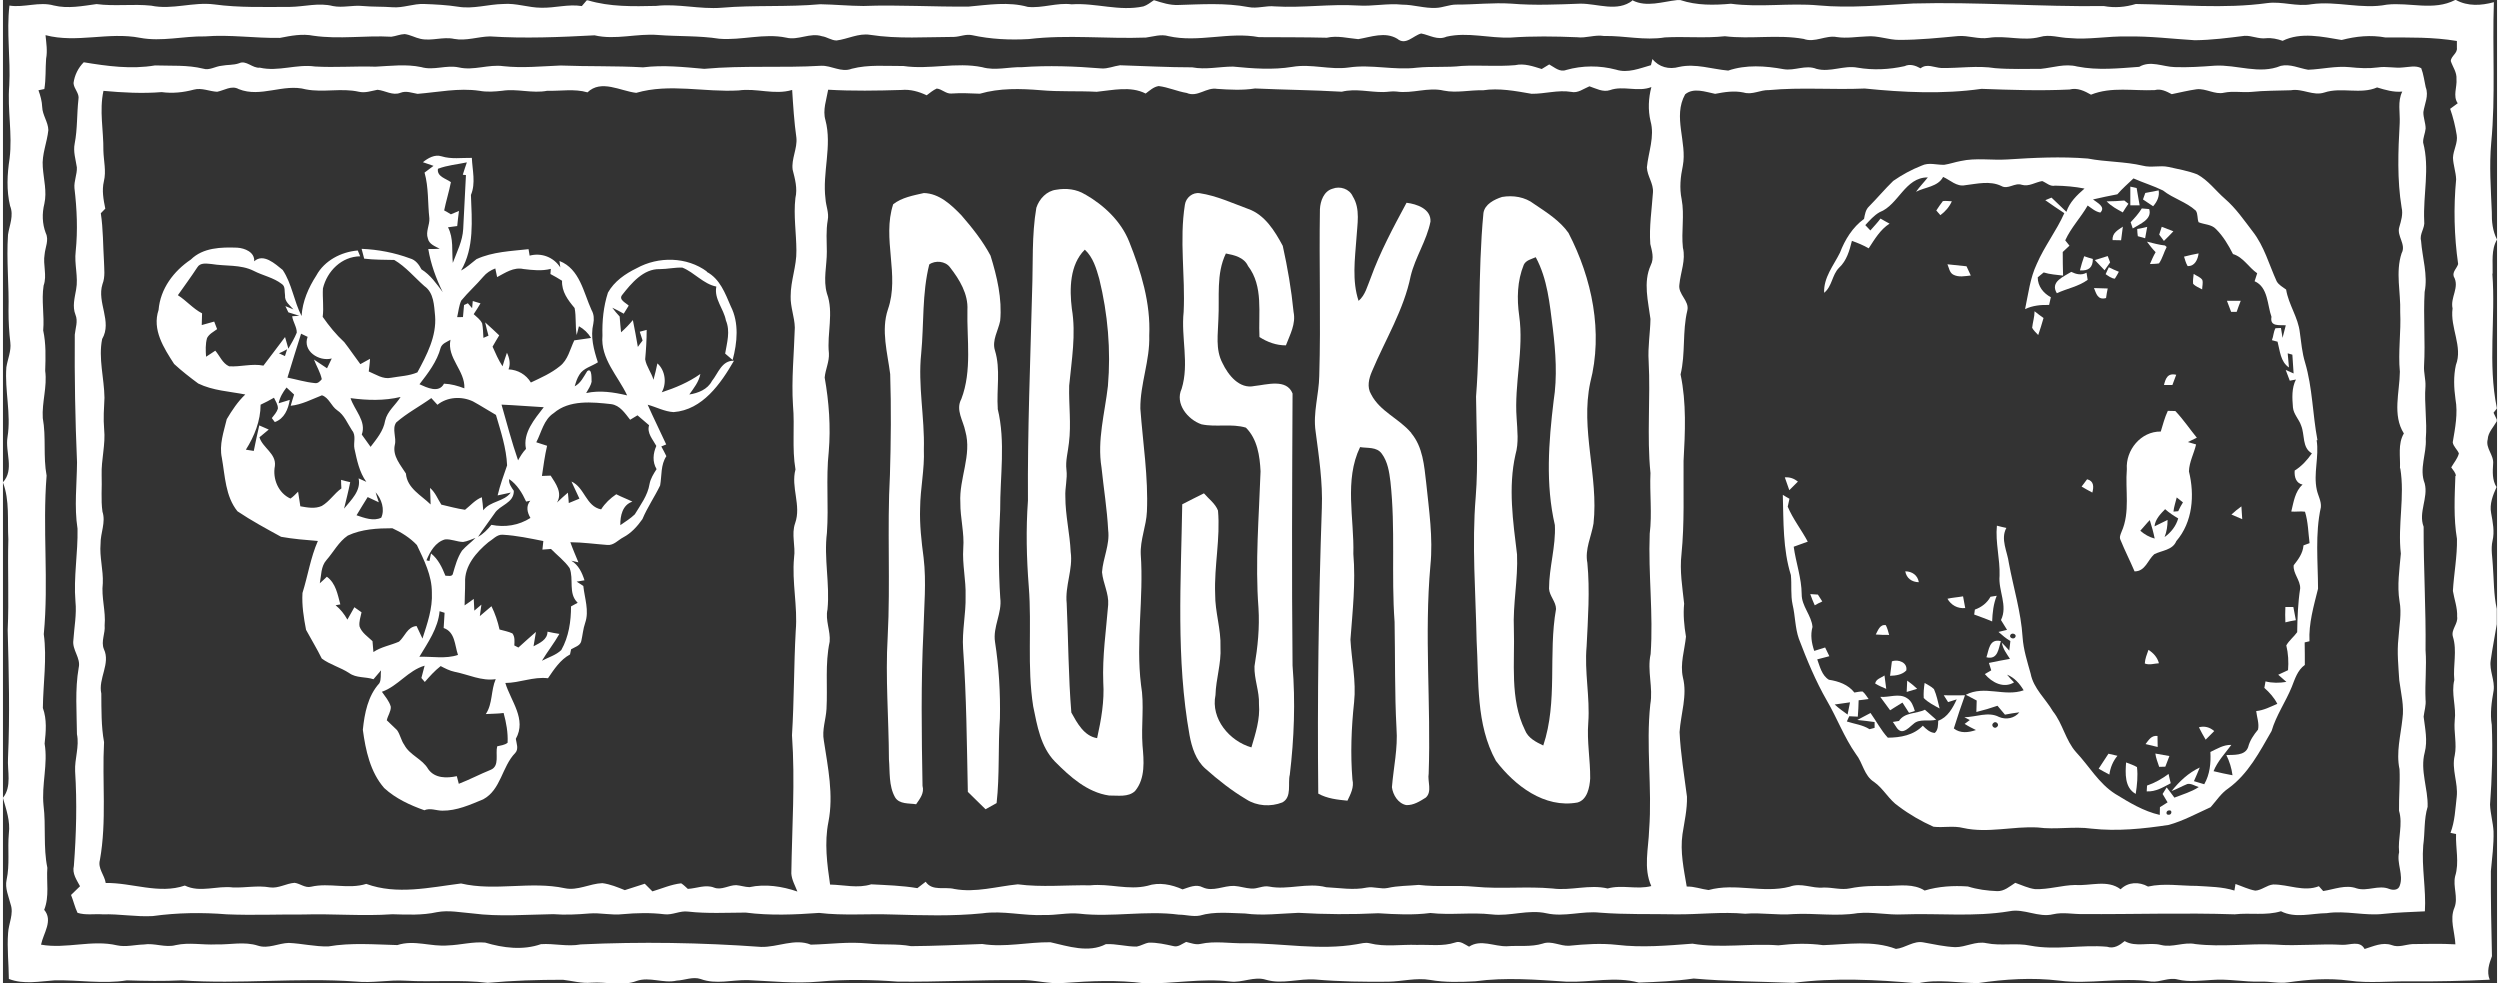
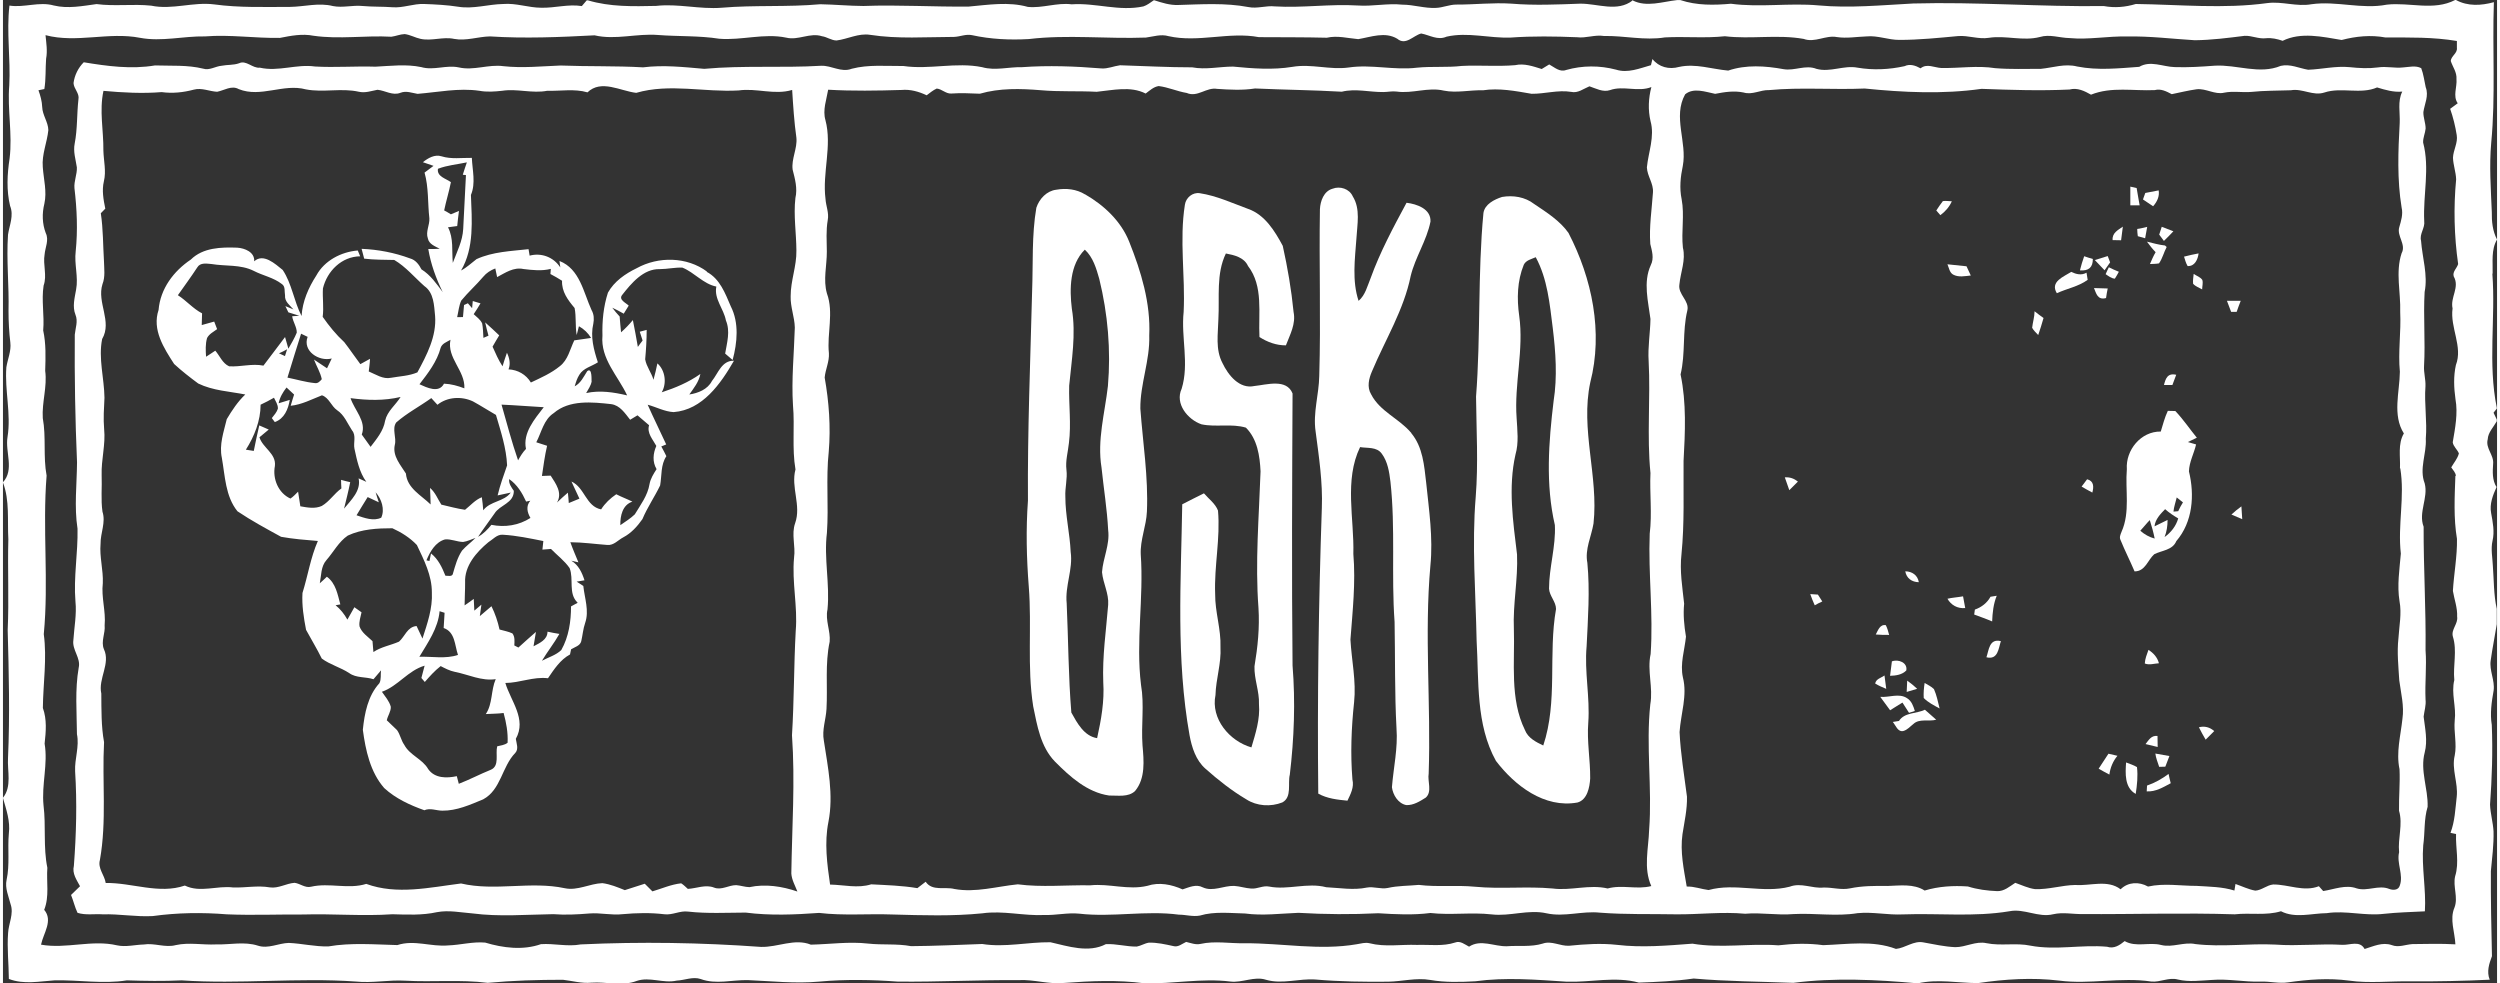
<svg xmlns="http://www.w3.org/2000/svg" id="Ebene_1" data-name="Ebene 1" viewBox="0 0 300 118.28" width="300" height="118">
  <rect x="0" y="0" width="300" height="118.28" fill="#333333" stroke="none" />
  <defs>
    <style>
      .cls-1 {
        fill: #fff;
        stroke-width: 0px;
      }
    </style>
  </defs>
  <path class="cls-1" d="M299.47,32.89c.04-1.36-.2-2.85.53-4.08-.54-1.02-.65-2.18-.63-3.31-.11-2.77-.32-5.55-.07-8.32.54-5.63.12-11.28.32-16.92-1.51.42-3.14.52-4.56-.26h-.1c-2.58,1.34-5.49.25-8.22.56-3.01.59-6.04-.48-9.07-.05-1.76.32-3.52-.37-5.29-.14-5.26.72-10.55.18-15.83.11-1.25.38-2.54.49-3.84.25-7.65.1-15.29-.52-22.94-.31-3.79.2-7.6.58-11.39.23-3.51-.32-7.03.27-10.53-.2-2.04.18-4.1.22-6.08-.44h-.4c-1.74.19-3.68.89-5.34.04-1.83,1.44-4.2.38-6.29.39-2.75.1-5.52.23-8.27,0-2.22-.15-4.43.12-6.65.11-.84,0-1.62.37-2.45.4-1.37.07-2.68-.39-4.05-.39-1.79-.19-3.58.23-5.37.1-3.32-.2-6.64.31-9.95.11-1.07-.12-2.13.3-3.19.08-2.79-.53-5.63-.33-8.44-.25-1,.04-1.95-.27-2.89-.57h-.05c-.4.27-.79.59-1.25.74-2.89.63-5.73-.45-8.63-.25-1.77-.23-3.51.49-5.27.31-2.32-.65-4.75-.25-7.1-.04-4.22.05-8.45-.23-12.68-.07-1.73-.01-3.46-.18-5.19-.21-3.94.36-7.92.08-11.86.42-2.65.21-5.25-.52-7.89-.22-2.75.06-5.53.13-8.2-.67h-.14c-.2.23-.39.46-.59.69-1.64-.26-3.24.24-4.87.2-1.54,0-3.03-.58-4.58-.45-1.81.03-3.61.63-5.42.33-1.35-.21-2.72-.28-4.09-.33-1.3-.06-2.53.5-3.83.39-1.2-.09-2.39-.04-3.59-.15-1.19-.12-2.37.24-3.55.01-1.72-.44-3.45.08-5.18.1-3.03,0-6.09.11-9.1-.3-2.54-.33-5.06.68-7.59.15-2.19-.23-4.39.1-6.57-.19-1.7.23-3.43.58-5.14.17-1.77-.5-3.55.29-5.34.01-.37,3.19.15,6.4-.02,9.6-.24,2.93.4,5.86.04,8.79-.29,1.89-.39,3.84.06,5.71.47,1.16-.08,2.31-.25,3.45-.21,3.07.14,6.14.06,9.21,0,1.27.07,2.53.22,3.79.12,1.02-.33,1.98-.48,2.96-.21,2.79.59,5.6.14,8.39-.3,1.8.85,3.92-.55,5.44v.02c.83,2.18.52,4.56.65,6.84-.1,3.64.09,7.29-.08,10.92.14,5.12.27,10.24.04,15.37-.1,1.58.49,3.44-.61,4.8v.02c.4,1.4.9,2.8.71,4.28-.17,1.85.13,3.74-.27,5.57-.22,1,.24,1.97.48,2.93.41,1.15-.24,2.32-.3,3.46-.14,1.84.08,3.69.09,5.53,1.79.69,3.66.29,5.49.17,2.9-.07,5.82.46,8.71,0,2.19.07,4.39.11,6.58,0,6.98.48,13.97-.35,20.94.14,1.99.21,3.98-.22,5.98-.1,3.3.19,6.62-.16,9.9.26,3.01-.28,6.03-.37,9.05-.37,1.14.13,2.25.46,3.41.35,1.81-.13,3.71.46,5.46-.21,1.56-.54,3.21.33,4.81-.04.96-.04,1.94-.51,2.89-.19,1.82.68,3.78.09,5.67.13,2.86.12,5.72.44,8.58.18,3.15-.29,6.32-.23,9.47,0,4.86.05,9.71-.21,14.56-.18,1.82-.09,3.61.53,5.44.34,3.2-.24,6.44-.38,9.63.04,3.45.1,6.9-.64,10.35-.21,1.45.18,2.89-.67,4.3-.21,1.95.57,3.98-.18,5.97-.03,2.9.25,5.82.29,8.73.26,1.68-.03,3.37-.5,5.05-.21,1.79.31,3.61.26,5.42.16,3.65-.5,7.34-.19,11,.05,2.9.1,5.82-.67,8.68.11,2.2-.08,4.42-.18,6.59-.49,3.98.35,7.99.36,11.98.52,4.96-.64,10.01-.39,14.98.06,2.39-.55,4.82-.04,7.24-.03,3.23-.48,6.51-.69,9.77-.3,3.68.48,7.39-.44,11.07.11,1.08.11,2.12-.54,3.2-.24,1.35.32,2.73.12,4.09.05,1.95-.16,3.89.26,5.84.2,1.11-.05,2.21.26,3.32.09,2.43-.35,4.9-.54,7.34-.21,2.46.35,4.94.04,7.4.09,3.17.02,6.35-.05,9.52-.2-.39-.97-.07-1.92.27-2.83-.08-3.41-.15-6.82-.13-10.23.15-1.59.36-3.18.32-4.78-.06-1.08-.38-2.14-.42-3.22.23-3.18.34-6.39.21-9.58-.23-1.38-.02-2.77.22-4.14.17-1.23-.54-2.41-.35-3.63.2-1.46.5-2.9.73-4.35v-1.85c-.38-1.69-.34-3.43-.47-5.14-.04-1.01-.27-2.04-.04-3.05.26-1.1.03-2.24-.17-3.33-.21-1.08.21-2.15.65-3.12-.53-.85-.47-1.84-.41-2.79.12-1.07-.94-1.87-.65-2.96.04-.83.7-1.47,1.09-2.17v-.21c-.13-.28-.26-.55-.39-.82.13-.16.26-.33.39-.49v-.12c-1.09-5.31-.13-10.74-.53-16.1ZM294.99,57.22c-.09,2.53-.23,5.1.19,7.6.04,2.1-.37,4.18-.49,6.26.17,1.03.56,2.02.51,3.09.14.87-.76,1.55-.51,2.41.53,1.7,0,3.48.17,5.22-.4,1.61.26,3.23.05,4.86-.13,1.4.28,2.82,0,4.21-.4,1.66.43,3.31.24,4.98-.17,1.45-.22,2.95-.75,4.33.22.05.44.1.67.14-.07,1.69.41,3.43-.11,5.08-.29,1.24.39,2.55-.08,3.77-.61,1.41.05,2.96.11,4.42-1.72-.1-3.44-.05-5.16-.03-.84.05-1.67.45-2.5.12-1.11-.39-2.21.15-3.26.47-.58-1.06-1.74-.46-2.68-.5-2.69-.16-5.37.17-8.06-.03-3.2-.16-6.41.32-9.6-.06-1.39-.29-2.77.45-4.13.11-1.44-.38-3.03.31-4.39-.47-.6.49-1.28.96-2.12.68-3.07-.28-6.16.45-9.21-.13-1.75-.37-3.55.06-5.3-.3-1.28-.28-2.49.49-3.75.48-1.29-.06-2.55-.34-3.81-.57-1.18-.25-2.19.67-3.32.78-2.8-1.06-5.85-.55-8.76-.45-1.8-.25-3.6-.19-5.39.02-3.44-.26-6.9.38-10.33-.2-3.02.23-6.08.5-9.1.14-1.91-.21-3.84-.08-5.74.11-1.07.06-2.11-.64-3.17-.26-1.4.43-2.89.21-4.32.32-1.52.04-3.13-.88-4.54.05-.52-.27-1.06-.74-1.67-.5-1.48.49-3.07.24-4.59.29-1.9-.08-3.84.28-5.71-.2-.52-.13-1.04.04-1.55.12-4.47.77-8.97-.14-13.46-.12-1.77.04-3.58-.31-5.33.08-.58.13-1.16-.11-1.72-.24-.49.22-.97.67-1.54.5-.97-.21-1.96-.44-2.95-.41-.51.08-.95.38-1.45.47-1.24.02-2.49-.36-3.72-.29-2.07,1.08-4.52.26-6.66-.23-2.74-.03-5.48.65-8.21.21-2.85.1-5.71.24-8.56.26-1.71-.32-3.45-.12-5.17-.31-2.29-.26-4.59.08-6.88.13-1.95-.79-3.99.33-6,.27-7.21-.52-14.46-.64-21.68-.3-1.6.3-3.2-.14-4.79-.03-2.16.76-4.55.46-6.71-.19-1.49-.13-2.97.29-4.45.34-2.06.19-4.08-.71-6.11-.04-2.76-.07-5.56-.31-8.3.16-1.6.04-3.17-.35-4.76-.42-1.24.03-2.47.74-3.71.33-1.64-.53-3.36-.1-5.04-.15-1.61.08-3.24-.27-4.83.08-1.28.35-2.58-.28-3.87-.07-1.07.03-2.15.33-3.21.1-3.02-.71-6.09.46-9.14-.08.28-1.38,1.48-2.89.38-4.19.65-1.63.25-3.37.38-5.06-.51-2.47-.15-5.02-.46-7.51-.25-2.49.55-4.96.13-7.42.16-1.45.29-2.9-.21-4.29.03-2.95.51-5.94.11-8.88.61-6.35-.17-12.73.34-19.07-.43-2.29-.04-4.63-.46-6.92-.12-1.9.55-3.78.29-5.68.05-1.63.11-3.26-.24-4.86.16-1.8-.23-3.62.05-5.4.44-1.22-.1-2.5.12-3.75.07-.84.55-1.73.14-2.56-.43-1.13-.46-2.36-.17-3.53.33-1.47-.09-2.95-.19-4.42-.13-1.52.52-2.95.67-4.44-.02-.97-.71-1.8-.74-2.78-.03-.69-.21-1.36-.45-2.01.24-.05.47-.1.71-.15.2-1.2.12-2.43.21-3.64.18-.94.02-1.9-.07-2.84,3.75.99,7.6-.42,11.37.32,2.6.49,5.21-.22,7.82-.17,3.01-.24,6,.23,9,.18,1.33-.26,2.68-.53,4.04-.26,3.12.45,6.25-.06,9.37.12.54-.07,1.05-.3,1.6-.32.67.08,1.27.44,1.93.58,1.34.28,2.69-.29,4.02,0,1.44.27,2.87-.27,4.31-.3,4.19.27,8.39.09,12.58-.13,2.52.59,5.09-.25,7.64-.04,2.45.19,4.93.07,7.36.45,2.7.22,5.39-.69,8.06-.13,1.43.36,2.86-.64,4.3-.17.59.08,1.14.51,1.75.51,1.35-.17,2.64-.9,4.03-.68,3.35.52,6.73.26,10.1.25.72-.02,1.43-.37,2.16-.21,2.24.49,4.54.6,6.83.47,4.68-.56,9.39,0,14.09-.18.9-.12,1.81-.44,2.72-.17,3.6.81,7.27-.56,10.87.12,2.72.02,5.45,0,8.17.07,1.27-.29,2.52.06,3.78.17,1.55-.26,3.22-.93,4.69-.05,1.02.86,1.92-.38,2.88-.63,1.02.19,1.98.86,3.06.38,2.55-.58,5.13.21,7.71.11,2.65-.19,5.31-.15,7.97-.04,1.09.14,2.15-.33,3.24-.15,2.46-.05,4.88.57,7.34.17,2.4-.13,4.82.12,7.21-.14,3.15.38,6.34-.24,9.47.32,1.36.5,2.65-.48,4.01-.22,1.18.18,2.37-.04,3.57-.08,1.34-.13,2.61.43,3.94.42,2.36,0,4.71-.24,7.06-.46,1.24-.1,2.46.41,3.7.21,2.04-.32,4.11.43,6.14-.1,1.18-.36,2.37.11,3.56.13,2.32.22,4.62-.25,6.93-.19,2.73-.06,5.44.29,8.15.45,2-.02,4-.28,5.99-.53.86-.04,1.68.4,2.56.29.69-.07,1.37.09,2.01.31,2.2-1.09,4.8-.48,7.1-.1,1.72-.45,3.51-.63,5.28-.3,2.87,0,5.73-.06,8.58.42,0,.27,0,.55,0,.82.09.65-.68.97-.74,1.58.24.73.75,1.36.69,2.18.09.95-.46,2.05.15,2.91-.3.23-.6.45-.91.67.36,1.03.62,2.08.79,3.16.16.94-.42,1.8-.45,2.73.03.87.35,1.72.38,2.59-.32,3.39-.24,6.82.24,10.19-.14.5-.71.93-.53,1.49.75,1.32-.44,2.5-.14,3.85-.32,2.31,1.26,4.59.4,6.81-.3,1.35-.24,2.74-.05,4.1.31,1.73-.04,3.48-.33,5.19.07.51.55.86.74,1.34-.16.63-.61,1.13-.92,1.68.21.33.54.62.56,1.04Z" />
  <path class="cls-1" d="M300,58.49s-.02.04-.03.06c.01.02.01.04.03.06v-.12Z" />
  <path class="cls-1" d="M195.92,0s.08.02.11.04c.02-.01.04-.02.06-.04h-.17Z" />
  <path class="cls-1" d="M291.65,97.03c.07-2.18-.93-4.34-.35-6.52.37-1.42.04-2.89-.13-4.31.08-.69.31-1.35.23-2.06-.09-1.98.15-3.96,0-5.94.06-4.95-.25-9.9-.23-14.84-.66-1.73.58-3.47.13-5.21-.69-1.77.24-3.57.13-5.38.18-2.1-.2-4.2-.04-6.3.04-.83-.22-1.63-.17-2.46.17-2.96-.1-5.93.07-8.89.41-2.05-.28-4.11-.43-6.16-.22-.83.5-1.53.38-2.37-.15-3.15.69-6.35-.13-9.44-.03-.58.25-1.12.3-1.69,0-.67-.29-1.31-.27-1.98.14-.99.68-1.96.28-2.99-.17-.76-.26-1.56-.54-2.29-.67-.36-1.48-.13-2.17-.09-1.01.12-2.03-.16-3.03,0-1.13.15-2.26.09-3.39-.03-1.68-.17-3.35.25-5.01.31-1.09-.18-2.16-.73-3.29-.47-2.57,1.07-5.28-.17-7.93-.02-1.61.12-3.24.23-4.85.17-1.41-.04-2.91-.83-4.25-.03-2.47.18-5,.45-7.46-.04-1.48-.38-2.92.14-4.36.28-1.84,0-3.67.07-5.5-.08-2.15-.34-4.32.02-6.48-.02-.84-.04-1.75-.58-2.5.04-.58-.32-1.26-.58-1.93-.26-1.85.41-3.78.5-5.65.18-1.65-.32-3.3.6-4.95.14-1.31-.52-2.62.27-3.95.04-2.2-.4-4.51-.56-6.66.17-1.96-.17-3.93-.88-5.91-.44-1.21.34-2.44.02-3.2-.95-.06.25-.12.5-.18.74-1.35.38-2.79.99-4.19.54-1.97-.52-4.06-.52-6.02.04-.76.29-1.4-.33-2.03-.67-.3.19-.6.37-.9.55-1.04-.32-2.1-.71-3.21-.46-2.13.18-4.27-.02-6.4.09-1.79.21-3.6.03-5.39.21-2.75.34-5.49-.43-8.23-.02-2.25.31-4.49-.47-6.75-.08-2.37.39-4.78.2-7.15-.03-1.64,0-3.27.4-4.91.09-2.9,0-5.79-.16-8.68-.25-.76.1-1.48.44-2.25.38-3.18-.26-6.37-.38-9.56-.15-1.59-.04-3.21.45-4.78,0-3.12-.64-6.32.32-9.46-.14-2.08.02-4.2-.2-6.23.33-1.26.49-2.42-.41-3.68-.36-4.69.28-9.38-.06-14.06.37-2.45-.21-4.9-.49-7.35-.18-3.31-.19-6.62-.09-9.93-.22-2.29.09-4.59.33-6.87.08-1.8-.25-3.57.56-5.36.15-1.52-.33-3.03.4-4.53-.04-1.81-.38-3.67-.14-5.5-.05-2.42-.08-4.85.12-7.27-.02-2.23-.32-4.41.65-6.64.14-.89.1-1.64-.95-2.5-.53-.68.24-1.41.16-2.1.3-.74.06-1.46.59-2.21.35-1.9-.47-3.86-.32-5.8-.39-2.85.48-5.74.09-8.57-.38-.67.67-1.11,1.56-1.23,2.5.03.7.74,1.23.59,1.96-.2,1.77-.11,3.56-.45,5.31-.2.97.12,1.92.26,2.87.04.84-.36,1.65-.29,2.5.3,2.52.41,5.07.15,7.6-.19,1.54.34,3.08.05,4.6-.17.99-.47,2.04-.08,3.02.33.79,0,1.6-.08,2.4-.04,5.12.05,10.24.27,15.36-.02,2.66-.35,5.33.06,7.99.06,2.92-.49,5.82-.25,8.74.16,1.56-.15,3.11-.25,4.66-.17,1.19.92,2.14.64,3.32-.46,2.64-.23,5.33-.21,7.99.31,1.49-.29,2.96-.22,4.46.24,3.79.14,7.6-.15,11.38-.23.93.34,1.69.74,2.45-.36.35-.72.7-1.08,1.05.29.71.45,1.46.78,2.15.98.31,2.03.11,3.03.18,2.01-.06,4,.32,6.01.21,2.96-.41,5.95-.45,8.92-.21,3.06.13,6.12,0,9.18.02,3.58-.11,7.16.22,10.74-.03,1.78.05,3.59.14,5.35-.25,1.42-.27,2.86.04,4.28.15,3.22.42,6.48.14,9.71.09,1.43.11,2.87.04,4.3-.08,1.36-.12,2.7.24,4.06.08,1.66-.15,3.33-.19,4.99.01.98.13,1.89-.45,2.86-.32,2.31.26,4.62.13,6.94.12,2.93.38,5.89.25,8.83.04,2.92.35,5.88.08,8.82.19,3.6.1,7.22.22,10.81-.14,2.5-.36,4.99.33,7.5.2,1.39.04,2.77-.3,4.16-.16,3.99.46,8-.41,11.98.12.83,0,1.69.27,2.53.11,1.76-.52,3.62-.29,5.43-.25,2.14.29,4.29,0,6.43-.08,3.19.19,6.4.21,9.6.05,2.09.13,4.19.24,6.27-.03,2.45.28,4.92-.11,7.38.17,2.21.26,4.4-.63,6.6-.13,2.14.47,4.26-.31,6.41-.08,3.04.24,6.09.14,9.14.2,2.78.03,5.55-.33,8.33-.07,1.94-.17,3.86.21,5.8.04,2.57-.14,5.16.31,7.72-.11,1.82-.18,3.62.24,5.44.15,4.28-.16,8.58.33,12.83-.38,1.77-.36,3.48.8,5.26.36,1.17-.27,2.35,0,3.53-.02,6.1.04,12.21-.17,18.31.03,1.85-.21,3.75.18,5.56-.37,1.7.88,3.68.25,5.5.23,2.3-.35,4.59.36,6.89.08,1.63-.18,3.28-.21,4.92-.3.16-2.65-.41-5.28-.2-7.93.22-1.55.07-3.14.53-4.65ZM89.79,106.71c-.54-.01-1.06-.2-1.59-.24-.9-.01-1.76.64-2.65.3-1.04-.42-2.12.1-3.17.15-.26-.23-.51-.49-.8-.67-1.2.13-2.32.63-3.46.97-.31-.31-.62-.62-.92-.92-.8.25-1.59.52-2.4.77-.88-.35-1.75-.72-2.7-.84-1.52.05-2.99.94-4.52.61-4.12-.88-8.37.39-12.48-.57-3.75.47-7.72,1.4-11.4.05-2.16.68-4.44-.17-6.64.34-.71.18-1.3-.38-1.98-.47-1.01.07-1.94.7-2.97.55-1.48-.26-2.95.06-4.42.01-1.95-.25-3.97.67-5.81-.23-3.11,1.07-6.36-.36-9.52-.31-.14-.95-.98-1.75-.7-2.76.84-4.69.25-9.46.5-14.18-.35-1.93-.31-3.89-.33-5.84-.4-1.81,1.14-3.6.31-5.35-.38-.93.19-1.91.09-2.86.16-1.7-.42-3.37-.22-5.07.07-1.59-.41-3.16-.27-4.74-.02-1.29.65-2.58.23-3.86-.21-1.46-.04-2.94-.1-4.41-.06-1.85.49-3.67.3-5.53-.11-1.26-.02-2.51.04-3.77-.03-2.35-.75-4.72-.28-7.06,1.24-2.12-.66-4.39.04-6.6.35-.89.2-1.84.18-2.77-.12-1.92-.09-3.85-.38-5.76.18-.18.36-.37.54-.55-.22-1.08-.43-2.2-.17-3.29.3-1.23-.03-2.47-.06-3.71.03-2.4-.51-4.78.01-7.17,2.32.21,4.67.34,7,.15,1.31.18,2.61.04,3.88-.3.94-.25,1.85.21,2.79.26.85-.16,1.74-.81,2.6-.32,2.65,1.07,5.37-.7,8.07.03,2.11.41,4.28-.19,6.39.29.76.17,1.49-.1,2.23-.24.93.09,1.82.74,2.77.36.69-.27,1.37.02,2.05.13,2.47-.2,4.95-.73,7.43-.37.91.17,1.84.1,2.75,0,1.81-.28,3.62.35,5.42,0,1.61.05,3.27-.27,4.84.19,1.65-1.59,3.96-.16,5.86.06,4.02-1.17,8.22-.05,12.32-.29,2.15-.31,4.32.58,6.44-.06.12,1.92.24,3.84.51,5.75.13,1.3-.63,2.55-.45,3.85.28,1.1.6,2.24.33,3.4-.24,2.1.11,4.21.12,6.31.04,1.87-.7,3.64-.69,5.51-.04,1.28.47,2.49.5,3.76-.09,3.12-.42,6.24-.22,9.36.23,2.57-.14,5.16.3,7.71-.58,2.14.72,4.32-.04,6.46-.48,1.34.07,2.75-.13,4.14-.28,2.95.45,5.86.2,8.81-.23,4.19-.19,8.38-.45,12.56.39,5.54,0,11.08-.08,16.63.05.77.46,1.46.73,2.17-1.83-.63-3.85-.94-5.76-.53ZM198.14,29.31c.2.86.5,1.73.06,2.6-.93,2.05-.3,4.34-.03,6.46-.03,1.69-.33,3.37-.22,5.06.24,4.49-.23,8.99.22,13.47-.11,2.43.21,4.87-.09,7.29-.19,4.83.45,9.66.11,14.48-.44,2.01.32,4.03-.04,6.05-.54,5.02.24,10.06-.14,15.09-.07,2.24-.71,4.62.26,6.77-1.73.45-3.51-.19-5.25.29-2.21-.52-4.42.3-6.64,0-3.11-.28-6.22.09-9.32-.21-2.25-.22-4.51.06-6.76-.22-1.25.12-2.51.09-3.74.37-.83.17-1.66-.2-2.5-.05-1.61.34-3.27.04-4.89-.04-2.26-.6-4.6.37-6.87-.08-.73-.15-1.42.3-2.15.24-.7-.04-1.37-.28-2.06-.32-1.27-.04-2.56.74-3.78.17-.8-.42-1.64,0-2.42.25-1.32-.59-2.82-.9-4.23-.43-2.29.55-4.57-.3-6.87-.06-2.91-.05-5.83.26-8.72-.12-2.53.25-5.08,1.03-7.63.56-1.14-.3-2.67.3-3.45-.87-.33.26-.67.51-1,.77-1.83-.31-3.7-.36-5.55-.46-1.62.51-3.3.06-4.95.03-.36-2.48-.7-5.04-.2-7.53.64-3.26-.06-6.57-.55-9.79-.24-1.29.25-2.53.32-3.8.15-2.7-.19-5.42.38-8.09.12-1.31-.55-2.57-.26-3.89.3-3.06-.45-6.14-.07-9.2.23-3.26-.13-6.52.22-9.77.25-2.98.03-5.98-.49-8.92.09-.98.57-1.91.51-2.92-.25-2.4.61-4.87-.24-7.2-.47-1.65,0-3.34-.01-5.02-.01-1.27-.11-2.55.11-3.8.17-.87-.22-1.69-.27-2.55-.4-3.16.82-6.36-.01-9.48-.35-1.21.13-2.45.33-3.65,2.93.17,5.88.12,8.81.03,1.06-.1,2.09.19,3.04.64.39-.29.76-.61,1.21-.81.62.06,1.09.63,1.73.6,1.15-.08,2.31-.03,3.46.02,2.38-.69,4.88-.62,7.32-.42,2.24.2,4.49.07,6.73.19,1.94-.19,4.07-.72,5.89.21.48-.35.95-.81,1.57-.9,1.15.14,2.22.64,3.37.83,1.3.57,2.36-.72,3.66-.49,1.52.1,3.04.19,4.56-.05,3.47.16,6.96.19,10.43.39,1.67-.41,3.33.06,5,.04.53,0,1.06-.13,1.59-.06,1.9.28,3.79-.56,5.69-.11,1.56.31,3.13-.09,4.7-.04,1.95-.3,3.93.09,5.85.42,1.59.02,3.17-.49,4.76-.23.81.19,1.49-.38,2.2-.67.78.26,1.63.74,2.47.46,1.62-.58,3.36.27,4.98-.37-.35,1.34-.42,2.74-.1,4.1.52,1.86-.26,3.72-.44,5.56.04,1.06.82,1.94.73,3.03-.14,2.05-.47,4.11-.32,6.17ZM288.36,56.33c.57,3.41-.33,6.84.07,10.26-.16,1.9-.47,3.82-.16,5.73.28,1.48-.04,2.98-.13,4.46-.19,1.68,0,3.38.1,5.06.2,1.53.61,3.08.38,4.63-.21,2-.78,4.05-.35,6.05.08,1.66-.09,3.33-.06,5,.49,1.63-.16,3.32.01,4.99-.32,1.35.56,2.71.08,4.02-.17.57-.83.57-1.28.39-1.27-.51-2.62.33-3.9-.06-1.32-.49-2.72.12-4.03.32-.18-.19-.35-.39-.52-.58-1.81.71-3.66-.22-5.49-.21-.77.07-1.39.7-2.16.74-.83-.15-1.59-.53-2.38-.8-.05.26-.09.52-.13.79-1.46-.46-3.02-.46-4.54-.56-1.96,0-3.92-.35-5.85.08-1.09-.61-2.4-.56-3.3.33-1.57-1.21-3.67-.38-5.45-.52-1.63.03-3.21.56-4.85.5-.83-.11-1.59-.49-2.37-.76-.67.43-1.34,1.04-2.19,1-1.2-.05-2.37-.2-3.51-.56-1.74-.12-3.52-.02-5.2.49-1.33-.85-2.99-.59-4.47-.55-1.52-.02-3.03-.02-4.52.29-1.06.22-2.11-.13-3.17-.1-1.38.14-2.7-.63-4.08-.1-3.21.83-6.56-.49-9.75.4-.88-.11-1.73-.45-2.63-.42-.35-2.08-.81-4.18-.51-6.3.23-1.49.58-2.99.54-4.51-.33-2.59-.77-5.17-.89-7.77.14-2.19.96-4.39.4-6.58-.36-1.65.21-3.28.37-4.9-.22-1.31-.35-2.64-.22-3.96-.21-1.98-.55-3.95-.32-5.95.37-3.73.22-7.48.25-11.21.19-3.47.36-7-.36-10.42.61-2.52.2-5.15.81-7.67.3-1.19-1.15-1.94-.95-3.16.14-1.48.79-2.92.42-4.42-.21-1.94.21-3.9-.15-5.82-.28-1.34-.14-2.7.14-4.02.54-2.84-1.23-5.9.28-8.6,1.01-.85,2.45-.29,3.61-.06,1.13-.22,2.27-.4,3.42-.16,1.06.32,2.02-.33,3.06-.29,3.83-.36,7.67-.02,11.51-.19,4.67.47,9.39.7,14.05.04,3.52.13,7.06.25,10.59.08.94-.25,1.8.18,2.58.62,2.46-.99,5.11-.43,7.67-.55.74-.2,1.41.16,2.04.49.99-.2,1.98-.45,2.99-.59,1.13-.13,2.19.68,3.32.41,1.06-.22,2.16,0,3.24-.09,1.58-.17,3.18-.14,4.78-.2,1.38-.25,2.67.72,4.03.27,2.05-.68,4.36.26,6.34-.61.98.3,1.99.6,3.03.5-.59,1.18-.25,2.52-.31,3.78-.19,3.39-.32,6.81.23,10.17.19.8-.06,1.59-.28,2.35-.33,1.08.86,2.08.28,3.14-.76,2.29-.09,4.73-.17,7.07.12,2.4-.27,4.8-.04,7.19-.03,2.47-.92,5.2.48,7.42-.75,1.26-.4,2.81-.47,4.2Z" />
  <path class="cls-1" d="M84.69,32.67c-2.42-1.8-5.86-1.85-8.46-.41-1.38.67-2.7,1.58-3.46,2.94-.54,1.66-.71,3.43-.66,5.17-.25,2.8,1.87,4.84,2.97,7.19-1.62-.38-3.27-.64-4.93-.28.25-.46.58-.89.66-1.41-.05,0,.12-1.73-.53-1.23-.43.67-.77,1.44-1.51,1.83.14-.48.29-.97.56-1.39.48-.81,1.49-1.01,2.23-1.5-.49-1.48-.92-3.08-.55-4.64.11-.56.08-1.14-.21-1.64-.97-2.12-1.41-4.95-3.86-5.91.03.26.06.52.1.78-.8-1.24-2.27-1.8-3.69-1.42-.04-.26-.08-.52-.13-.78-2.1.24-4.3.3-6.26,1.2-.62.47-1.17,1.01-1.86,1.37,1.61-2.74,1.3-6.05,1.19-9.09.6-1.43.17-2.98.11-4.46-1.22-.02-2.47.18-3.65-.19-.81-.26-1.62.21-2.24.71.42.15.85.3,1.28.44-.36.27-.72.54-1.08.81.51,1.8.37,3.67.58,5.5.05.81-.47,1.61-.18,2.42.14.7.88.95,1.43,1.24-.46.03-.92.04-1.38.03.3,1.82.93,3.54,1.74,5.19-.74-1-1.48-2.07-2.56-2.74-.3-.58-.71-1.14-1.38-1.32-1.86-.69-3.84-1.07-5.82-1.15.11.39.21.78.31,1.18,1.2.15,2.42.13,3.62.16,1.38.81,2.43,2.09,3.62,3.14,1.16.81,1.16,2.34,1.29,3.59.19,2.45-1,4.7-2.13,6.79-.99.43-2.11.46-3.17.65-.97.21-1.83-.41-2.68-.76.05-.51.14-1.01.15-1.52-.39.21-.78.43-1.16.64-.66-.87-1.26-1.78-1.93-2.64-.99-.91-1.83-1.95-2.6-3.05.15-1.13-.04-2.28.03-3.42.5-2.08,2.25-3.84,4.48-3.86-.1-.23-.19-.46-.29-.7-1.99.16-4.01,1.21-4.98,3-.95,1.47-1.67,3.11-1.78,4.88-.92-1.77-1.16-3.88-2.27-5.54-.91-.73-2.32-2.05-3.43-1.04.08-1.1-1.12-1.58-2.04-1.64-1.93-.07-4.11-.02-5.58,1.43-2.07,1.39-3.67,3.51-3.88,6.06-.8,2.38.63,4.58,1.87,6.5.91.84,1.9,1.61,2.9,2.35,1.76.86,3.77.95,5.66,1.32-.9.85-1.6,1.91-2.23,2.97-.36,1.52-.93,3.06-.59,4.65.39,2.18.42,4.63,1.88,6.43,1.68,1.13,3.48,2.1,5.25,3.07,1.46.26,2.94.38,4.42.5-.88,2-1.2,4.18-1.85,6.25-.09,1.48.15,3,.43,4.44.62,1.15,1.31,2.27,1.89,3.45.99.74,2.25,1.06,3.3,1.75.86.62,1.96.42,2.92.74.3-.36.61-.72.91-1.07-.08.51.05,1.08-.2,1.55-1.38,1.51-1.79,3.63-1.99,5.6.33,2.46.89,5.09,2.57,7.01,1.37,1.26,3.09,2.05,4.83,2.67.7-.31,1.44.05,2.16.05,1.73.02,3.34-.71,4.91-1.36,2.16-1.16,2.25-3.94,3.87-5.59.43-.48.14-1.14.06-1.69,1.33-2.36-.6-4.53-1.26-6.72,1.74-.01,3.36-.78,5.13-.57.73-1.07,1.48-2.23,2.65-2.86.04-.21.08-.41.13-.62.43-.27,1.08-.41,1.22-.97.17-.73.22-1.48.47-2.2.51-1.46-.07-2.99-.22-4.45-.27-.17-.53-.35-.8-.52.31-.06.63-.11.94-.16-.3-.94-.72-1.84-1.59-2.36.29.07.57.13.86.2-.33-.8-.68-1.6-.97-2.42,1.49.01,2.97.22,4.46.33.76.07,1.29-.6,1.91-.92.95-.5,1.69-1.32,2.3-2.19.59-1.41,1.47-2.68,2.13-4.05.21-1.18.05-2.47.75-3.52-.18-.4-.41-.78-.61-1.17.15-.06.44-.18.59-.24-.73-1.6-1.52-3.17-2.23-4.78,1.04.28,2.03.83,3.12.89,3.48-.26,5.68-3.44,7.26-6.18-1.48-.04-1.9,1.52-2.65,2.44-.52,1.01-1.66,1.46-2.72,1.62.54-.77,1.15-1.51,1.33-2.47-1.42,1.01-3.01,1.67-4.65,2.21.63-1.07.43-2.65-.52-3.48-.13.66-.29,1.31-.47,1.97-.24-.85-.85-1.58-1-2.46.11-1.18.18-2.36.18-3.54-.28.07-.55.14-.83.22.11.36.22.71.34,1.06-.2.25-.39.51-.57.77-.18-1.08-.39-2.16-.6-3.23-.44.53-.91,1.02-1.42,1.47-.06-.63-.13-1.27-.17-1.9-.32-.34-.61-.69-.89-1.06.47.21.93.47,1.38.72.21-.32.4-.64.6-.97-.33-.33-1.25-.71-.79-1.28,1.1-1.4,2.56-3.17,4.53-3.11.91,0,1.81-.22,2.72-.18,1.44.58,2.52,1.97,4.08,2.28-.3,1.48.89,2.67,1.15,4.07.55,1.31.13,2.67-.09,3.99.3.26.6.52.9.77.56-2.09.79-4.46-.22-6.45-.68-1.57-1.3-3.31-2.91-4.16ZM55.13,36.15c.82-1,1.8-1.87,2.64-2.86.38-.46.89-.79,1.45-1,.07.35.14.69.22,1.04.98-.51,1.98-1.23,3.17-.97,1.09.13,2.21.26,3.29-.02-.02.2-.03.41-.05.62.48.24.94.53,1.4.81-.06,1.31.71,2.33,1.51,3.28.21,1.06.06,2.18.25,3.25.09-.35.19-.7.27-1.06.6.34,1.11.82,1.46,1.41-.68.09-1.35.2-2.02.29-.51,1.06-.76,2.36-1.74,3.11-1.04.85-2.28,1.39-3.48,1.96-.58-.96-1.57-1.53-2.69-1.58.27-.67.11-1.37-.19-2-.2.54-.36,1.09-.53,1.63-.49-.74-.84-1.56-1.2-2.36.27-.46.52-.92.8-1.36-.55-.53-1.12-1.05-1.69-1.56.12.54.25,1.07.4,1.6-.21.08-.4.17-.61.26-.04-.58-.04-1.16-.15-1.73-.21-.48-.66-.77-1.02-1.12.29-.43.56-.86.82-1.3-.31-.09-.62-.19-.93-.28-.03.29-.06.57-.08.86-.17-.2-.34-.39-.51-.59-.16.07-.31.14-.46.21-.03.36-.1,1.09-.13,1.45-.18,0-.52,0-.7.01.16-.67.21-1.38.5-2.01ZM60.88,57.62c.96.66,1.57,1.66,2.05,2.71.17-.04.33-.07.5-.1-.54.64-.38,1.4.02,2.07-1.41.9-3.06,1.16-4.7.83-.46.56-.96,1.09-1.6,1.44.63-.96,1.33-1.87,1.98-2.81.65-1.05,2.33-1.22,2.32-2.72-.28-.41-.64-.87-.56-1.41ZM62.91,54c-.39.4-.68.89-.95,1.37-.76-2.2-1.35-4.45-1.99-6.7,1.7.07,3.39.22,5.08.31-1.09,1.42-2.54,3.08-2.14,5.01ZM52.33,20.3c1.12-.43,2.31-.52,3.47-.77-.17.5-.34.99-.49,1.49.09,0,.29.03.38.04-.11,2.16-.21,4.32-.33,6.48-.07,1.45-.76,2.75-1.25,4.08-.14-1.42.12-2.96-.58-4.28.37-.05.74-.1,1.11-.15.05-.61.14-1.22.21-1.82-.32.13-.64.27-.97.41-.26-.17-.53-.32-.81-.47.23-1.14.59-2.26.81-3.4-.59-.44-1.7-.66-1.56-1.6ZM52.65,41.83c.17-.52.75-.7,1.18-.96-.46,2.19,1.78,3.71,1.67,5.84-.79-.3-1.6-.53-2.45-.56-.61,1.19-2.06.47-2.95.07,1.03-1.33,2.11-2.73,2.55-4.39ZM51.52,47.88c.25.27.49.54.74.81,1.19-.96,2.91-1.05,4.27-.41.94.51,1.84,1.1,2.77,1.63.58,1.98,1.25,3.99,1.34,6.07-.41,1.19-.85,2.38-1.14,3.61.53-.11,1.05-.23,1.58-.34-.82,1.12-2.46,1-3.31,2.13-.04-.53-.09-1.05-.17-1.57-.81.32-1.36.99-2.02,1.51-.96-.14-1.91-.4-2.85-.62-.44-.68-.72-1.47-1.36-2.01.03.66.06,1.33.07,1.99-1.13-1.11-2.83-1.95-2.97-3.72-.64-1.03-1.63-2.1-1.34-3.43.24-.89-.37-1.92.17-2.71,1.3-1.14,2.84-1.94,4.23-2.94ZM54.73,78.78c-1.49.5-3.09.17-4.64.22,1.02-1.71,2.25-3.43,2.43-5.48.2.07.39.13.6.19-.04.61-.07,1.22-.11,1.83,1.39.48,1.32,2.07,1.72,3.23ZM54.13,69c-.1.41-.6.24-.91.25-.4-1-.86-1.99-1.73-2.68-.06.3-.12.6-.19.91l-.36-.08c.42-1.03,1.08-2.2,2.24-2.52.73-.06,1.43.29,2.16.31.53-.07,1-.32,1.5-.49-.52.54-1.13.97-1.62,1.53-.56.84-.82,1.82-1.1,2.78ZM47.83,47.75c-.6.97-1.6,1.7-1.86,2.85-.2,1.23-1.02,2.19-1.75,3.15-.26-.37-.79-1.11-1.06-1.48.59-1.6-.89-2.94-1.35-4.38,2,.27,4.04.33,6.01-.14ZM44.83,59.22c.71.79,1.13,2.07.67,3.05-.92.45-2.03.03-2.97-.29.45-.73.88-1.47,1.34-2.19.45.21.89.42,1.34.63-.13-.4-.27-.79-.38-1.19ZM36.65,40.51c-.65,1.72,1.37,3.01,2.9,2.61-.2.39-.39.78-.57,1.18-.52-.36-1.05-.7-1.57-1.05.3.79.77,1.53.94,2.36-.21.25-.47.54-.84.47-1.12-.11-2.2-.44-3.29-.66.55-1.76,1.07-3.52,1.64-5.28.26.13.53.25.79.38ZM27.2,44.06c-.8-.36-1.12-1.26-1.66-1.88-.37.24-.73.5-1.11.73-.05-.75-.09-1.52.12-2.25.26-.5.78-.75,1.21-1.07-.12-.3-.24-.61-.35-.91-.5.14-1,.29-1.5.42.01-.47.02-.94.04-1.41-1.09-.56-1.88-1.53-2.91-2.18.78-1.11,1.59-2.21,2.33-3.34.36-.62,1.14-.46,1.73-.41,1.67.28,3.47.03,5.04.81,1.11.58,2.4.81,3.4,1.59.46.29.3.92.39,1.37-.07.74.58,1.19,1.01,1.69-.32-.13-.64-.27-.97-.4.12.25.24.5.36.75.44.14.88.27,1.32.41-.29.02-.57.04-.86.06.08.67.56,1.28.55,1.97-.27.67-.65,1.3-1.01,1.93-.13-.47-.26-.93-.4-1.4-.87,1.14-1.72,2.3-2.6,3.44-1.37-.28-2.75.17-4.11.08ZM34.18,42.01c-.08.27-.17.55-.26.82-.24-.12-.48-.22-.72-.33.34-.14.66-.31.98-.49ZM35.77,60.9c-.08-.58-.18-1.18-.27-1.76-.29.29-.57.6-.92.83-1.46-.66-2.17-2.38-1.87-3.92.18-1.5-1.46-2.16-1.86-3.45.38-.31.75-.62,1.12-.93-.38-.17-.76-.33-1.14-.5-.24,1.02-.45,2.04-.66,3.07-.31-.06-.63-.11-.95-.15,1.02-1.61,1.77-3.48,1.77-5.41.55-.25,1.08-.54,1.61-.84.19.42.5.84.47,1.32-.14.43-.45.78-.73,1.13.12.16.24.32.36.48,1.15-.41,1.61-1.55,1.8-2.67-.45.14-.89.28-1.34.41.14-.72.51-1.33.95-1.9.3.28.61.56.91.85-.14.45-.29.9-.41,1.35,1.34-.14,2.53-.78,3.76-1.26.85.28,1.11,1.3,1.82,1.79.88.58,1.24,1.59,1.8,2.43.53.63.14,1.48.29,2.2.3,1.37.58,2.82,1.43,3.99-.31-.14-.62-.28-.93-.42.32,1.48-.9,2.6-1.75,3.64.26-1.06.53-2.11.74-3.18-.37-.08-.73-.18-1.1-.28,0,.34.02.68.04,1.03-.87.62-1.43,1.57-2.36,2.11-.83.37-1.73.19-2.58.04ZM44.56,78.44c-.03-.33-.08-.99-.11-1.32-.56-.54-1.29-1-1.56-1.77-.09-.57.13-1.14.24-1.7-.29-.2-.57-.41-.86-.61-.27.5-.55.99-.84,1.49-.37-.66-.83-1.25-1.42-1.73.14-.03.42-.08.57-.1-.33-1.2-.53-2.53-1.62-3.33-.28.27-.56.54-.85.79.19-.95.12-2.03.8-2.79.85-.97,1.48-2.21,2.57-2.95,1.66-.78,3.56-.88,5.36-.88,1.08.49,2.13,1.15,2.95,2.02.85,1.8,1.81,3.66,1.8,5.7.1,1.92-.55,3.75-1.13,5.55-.24-.5-.47-1.01-.71-1.51-1.12.1-1.4,1.26-2.11,1.88-1.02.45-2.15.62-3.08,1.25ZM60.7,89.34c-.35.29-.83.32-1.25.43-.24.9.33,2.38-.79,2.83-1.29.52-2.53,1.18-3.83,1.68-.08-.31-.16-.61-.24-.92-1.2.26-2.65.28-3.44-.85-.7-1.23-2.22-1.66-2.88-2.92-.39-.54-.48-1.23-.87-1.77-.4-.41-.84-.78-1.23-1.18.11-.56.51-1.05.48-1.63-.19-.69-.68-1.23-1.07-1.8,1.94-.68,3.14-2.56,5.14-3.14-.13.49-.25.99-.39,1.48.13.16.27.32.41.48.59-.68,1.2-1.36,1.91-1.91.54.28,1.09.57,1.69.69,1.64.32,3.23,1.14,4.93.88-.59,1.35-.35,2.94-1.19,4.2.71-.05,1.43-.03,2.14-.13.32,1.16.54,2.36.48,3.58ZM69.12,72.51c-.27.14-.53.29-.79.43,0,1.8-.27,3.66-1.17,5.25-.64.62-1.55.87-2.33,1.29.66-1.1,1.47-2.11,2.1-3.23-.48-.08-.96-.16-1.43-.27,0,.97-.95,1.37-1.68,1.76.09-.58.19-1.15.29-1.73-.71.62-1.41,1.24-2.11,1.88-.16-.08-.33-.17-.49-.25.02-.49.09-1.03-.23-1.45-.49-.23-1.03-.32-1.55-.47-.21-.97-.53-1.91-.97-2.8-.47.39-.93.79-1.4,1.19.07-.46.13-.92.19-1.38-.29.23-.57.47-.85.72-.02-.35-.05-1.06-.07-1.41-.36.27-.73.52-1.1.78,0-.92.07-1.84.06-2.76-.09-1.99,1.36-3.65,2.8-4.84.53-.32,1.04-.96,1.73-.9,1.65.09,3.27.44,4.88.76-.04.34-.08.69-.11,1.03.35-.03.69-.05,1.03-.08.74.76,1.63,1.42,2.24,2.3.53,1.34-.19,3.05.95,4.15ZM76.33,49.96c.45.4.93.79,1.39,1.19-.29.95.45,1.7.87,2.49-.4.91-.49,1.91.03,2.79-.36.56-.73,1.14-.85,1.81-.22,1.36-1.08,2.49-1.77,3.63-.52.5-1.15.89-1.74,1.3-.02-1.13.26-2.44,1.45-2.83-.64-.32-1.31-.56-1.94-.89-.72.49-1.35,1.08-1.82,1.82-1.83-.35-1.97-2.64-3.57-3.35.31.69.64,1.37.96,2.06-.43.17-.85.35-1.28.53-.03-.42-.06-.84-.11-1.25-.45.39-.89.78-1.31,1.19.69-1.17-.14-2.27-.76-3.24-.35.02-.7.03-1.05.04.18-1.21.34-2.43.62-3.63-.32-.1-.97-.31-1.3-.42.63-1.2.89-2.73,2.1-3.51,1.87-1.62,4.63-1.33,6.9-1.08,1.07.14,1.67,1.1,2.29,1.88.29-.18.58-.35.88-.53Z" />
-   <path class="cls-1" d="M278.4,52.95c-.59-3.1-.59-6.3-1.49-9.34-.36-1.17-.46-2.4-.63-3.61-.2-1.83-1.36-3.36-1.65-5.17-.4-.3-.89-.55-1.14-1-.91-2-1.49-4.2-2.87-5.97-1.05-1.37-2.03-2.81-3.35-3.95-1.12-.97-2.01-2.23-3.34-2.94-1.11-.43-2.3-.63-3.45-.89-1.02-.22-2.07.12-3.09-.15-2.18-.51-4.43-.44-6.61-.86-3.23-.26-6.47-.1-9.69.11-1.87.12-3.76-.22-5.61.19-.66.12-1.3.35-1.96.45-.92.04-1.86-.33-2.75.11-1.2.47-2.35,1.1-3.4,1.83-1.01.98-1.92,2.07-2.91,3.07-.42.39-.5.97-.6,1.5-1.38,1-2.3,2.5-2.9,4.07-.77,1.55-1.98,2.98-1.9,4.82.97-.78.94-2.15,1.79-3.01.92-.85,1.26-2.06,1.55-3.24.7.25,1.38.53,2.02.9.71-1.08,1.39-2.26,2.51-2.97-.37-.2-.73-.39-1.09-.61-.37.51-.81.95-1.22,1.43-.2-.22-.41-.43-.61-.64.53-.57,1.04-1.17,1.73-1.56,2.27-.87,3.04-4.2,5.79-4.18-.46.59-.99,1.12-1.42,1.73,1.07-.57,2.64-.59,3.26-1.79.84.37,1.64,1.21,2.64,1,1.44-.17,2.99-.57,4.36.09.81.47,1.62-.44,2.47-.14.85.25,1.63-.32,2.45-.45.51.2.95.69,1.55.55,1.18.02,2.38.12,3.54.35-.9.78-1.8,1.64-2.18,2.8-.59-.58-1.2-1.14-1.79-1.71-.25.1-.5.21-.75.31.75.53,1.51,1.05,2.29,1.56-.94,2.12-2.39,3.97-3.31,6.1-.81,1.71-1.02,3.61-1.41,5.44.9-.43,1.9-.53,2.89-.5.07-.31.14-.62.21-.93-.9-.48-1.57-1.31-1.58-2.39.24-.19.49-.39.72-.59.75.24,1.55.28,2.33.38-.04-.95-.03-1.9-.04-2.84.27-.25.54-.5.81-.76-.18-.21-.34-.43-.51-.64.69-1.53,1.87-2.74,2.7-4.19.47.33.93.74,1.52.85.7-.69-.41-1.21-.88-1.58.97-.24,1.95-.42,2.93-.62.6-.69,1.28-1.28,1.94-1.91,1.17.52,2.4.89,3.55,1.45,1.22.97,2.79,1.37,3.95,2.43.27.41.15.94.33,1.39.69.29,1.55.24,2.09.82.87.86,1.5,1.93,2.05,3.01,1.23.36,1.89,1.61,2.91,2.31-.1.32-.21.64-.31.96,1.64.71,1.52,2.88,2.03,4.28-.23,1.24,1.01.95,1.72,1.02-.14.5-.27,1-.39,1.51-.07-.4-.13-.8-.19-1.19-.22,0-.45.02-.66.03-.26.47-.23.97-.43,1.44.22.06.45.12.68.18.29,1.09.34,2.41,1.37,3.1-.04-.57-.1-1.14-.15-1.7.14.04.42.12.56.16.04.56.11,1.69.15,2.26-.31-.15-.63-.29-.95-.42.17.43.33.86.49,1.29.24-.05.49-.1.74-.14-.53,1.04-.45,2.23-.36,3.36.08.83.74,1.43.99,2.19.45,1.09.09,2.66,1.29,3.33-.56.81-1.22,1.54-2.07,2.07-.06.77.16,1.52.95,1.69-.92.81-1.08,2.12-1.36,3.24.55.05,1.1-.06,1.65.02.38,1.23.39,2.52.55,3.78-.25.09-.49.18-.73.27-.08.96-.62,1.68-1.18,2.39-.1.98.81,1.79.78,2.79-.27,1.74-.33,3.5-.36,5.26-.4.56-.97.99-1.31,1.59.24.98.29,1.98.21,2.98-.39.18-.79.37-1.18.55.33.29.65.56.98.86-.83.14-1.69.15-2.51-.06-.05.26-.1.52-.14.78.62.55,1.18,1.17,1.56,1.92-.82.35-1.63.78-2.54.87.08.73.38,1.5.22,2.23-.52.63-.99,1.31-1.19,2.11-.38,1.06-1.76.91-2.62.95.38.77.63,1.57.74,2.43-.77-.14-1.53-.31-2.28-.49.48-1.2,1.39-2.14,2.14-3.16-.92-.04-1.72.47-2.52.85.07,1.35-.06,2.69-.74,3.88-.41-.13-.83-.26-1.24-.37.25-.54.47-1.09.7-1.64-1.36.63-2.46,1.68-3.39,2.83.65-.24,1.26-.59,1.9-.85.48-.09.92.24,1.37.37-.9.59-1.94.88-2.93,1.27-.3-.42-.62-.82-.93-1.23-.16.26-.32.53-.49.79.19.34.4.67.6,1.01-.31.2-.61.39-.92.58,0,.31-.02.62-.02.93-1.95-.44-3.68-1.5-5.36-2.53-1.98-1.26-3.13-3.34-4.7-5.01-1.28-1.43-1.6-3.43-2.79-4.92-.88-1.51-2.34-2.75-2.68-4.53-.4-1.44-.87-2.88-.97-4.39-.19-3.03-1.1-5.94-1.65-8.91-.17-1.36-1.04-2.89-.3-4.23-.38-.08-.77-.17-1.14-.27-.2,2.03.39,4.01.32,6.03-.17,1.79,1.02,3.6.17,5.32.24.39.49.79.73,1.18-.34.08-.69.17-1.03.25.45.4.91.79,1.43,1.1-.04.38-.08.77-.13,1.15-.29-.32-.58-.65-.89-.95.11.73.58,1.33.97,1.94-.85.15-1.69.31-2.53.49.09.3.19.59.28.89-.26.15-.52.3-.77.45.85,1.02,2.27,1.76,3.51,1-.29-.3-.58-.6-.84-.93.89.35,1.52,1.08,2,1.88-2.31.82-4.7-.64-6.96.54.43.24.87.47,1.31.69,0,.34-.03,1.04-.04,1.38.86-.21,1.71-.46,2.54-.75.31.35.6.72.9,1.07.57-.11,1.14-.21,1.73-.28-.58.73-1.6.92-2.44.56-1.3-.69-2.8.02-4.17.03.21.11.43.22.65.34-.21.16-.41.31-.62.46.43.28.89.51,1.36.74-.89.31-1.89.43-2.66-.19.42-1.34.86-2.67,1.34-3.99-.86,0-1.7.02-2.55,0,.18.27.35.54.52.82.34-.12.69-.22,1.04-.33-.47,1.02-1.1,2.18-2.23,2.57-.02.51.01,1.1-.41,1.47-.6-.04-1.04-.47-1.44-.87-1.11,1.15-2.68,1.43-4.21,1.44-.82-.89-1.38-1.99-2.08-2.97-.53.28-1.06.56-1.59.84.7.08,1.39.14,2.08.25,0,.18,0,.53,0,.7-.21.05-.41.11-.61.16-.83-.53-1.82-.63-2.73-.93.09-.21.19-.42.29-.63.34.02.68.03,1.03.05.05-.66.09-1.31.1-1.97.4-.03.8-.1,1.2-.15-.23-.3-.42-.66-.72-.9-.34-.02-.67.07-.99.12-.75-.96-1.9-1.36-3.07-1.54-.85-.52-1.08-1.58-1.4-2.45.37-.09,1.09-.28,1.46-.38-.17-.35-.34-.71-.51-1.05-.44.13-.88.27-1.31.41-.32-.94-.48-1.92-.21-2.88-.11-1.38-1.31-2.5-1.3-3.93-.01-1.95-.7-3.81-.96-5.72.56-.21,1.13-.41,1.69-.61-.76-1.43-1.78-2.71-2.41-4.21.07-.31.14-.63.21-.95-.27-.15-.54-.3-.8-.47.09,3.22,0,6.54.97,9.65.12,1.19-.05,2.4.21,3.57.32,1.35.29,2.77.75,4.09.97,2.55,2.01,5.07,3.37,7.44,1.23,2.11,2.08,4.42,3.49,6.43.84,1.05.98,2.6,2.18,3.35,1.16.81,1.79,2.16,2.98,2.95,1.29.97,2.7,1.78,4.17,2.44,1.18.14,2.4-.15,3.58.15,2.97.66,5.97-.23,8.97-.06,2.15.29,4.32-.16,6.47.14,3.1.34,6.22.02,9.29-.45,1.75-.49,3.37-1.38,5.03-2.13.69-.78,1.26-1.68,2.14-2.27,2.39-1.74,3.75-4.39,5.19-6.89.55-1.89,1.7-3.51,2.43-5.31.38-.96.69-2.01,1.57-2.64,0-.9,0-1.81-.02-2.71.19-.05.38-.1.58-.14-.11-2.14.52-4.26,1.03-6.32-.01-3.26-.37-6.58.34-9.8.07-.73-.34-1.39-.49-2.09-.43-1.97.3-4-.02-5.97ZM242.05,76.65c-.19.32-.8.06-.58-.29.18-.31.81-.07.58.29ZM222.17,84.49c-.07.37-.22,1.1-.29,1.46-.53-.38-1.07-.76-1.55-1.21.61-.08,1.22-.17,1.84-.26ZM239.85,87.44c-.31.32-.79-.19-.44-.47.3-.33.81.19.44.47ZM260.52,98c-.42.06-.34-.54.03-.52.42-.07.33.55-.03.52Z" />
  <path class="cls-1" d="M169.4,52.08c-1.44-1.73-3.78-2.58-4.83-4.65-.53-.87-.27-1.91.11-2.78,1.59-3.79,3.83-7.38,4.65-11.46.55-2.26,1.93-4.26,2.38-6.54.07-1.53-1.65-2.11-2.88-2.26-1.59,2.95-3.19,5.93-4.33,9.09-.39.94-.63,2.02-1.44,2.71-.8-2.41-.44-5.02-.26-7.5.09-1.68.51-3.55-.44-5.07-.4-.91-1.54-1.27-2.43-.92-1.05.29-1.47,1.48-1.52,2.46-.11,6.69.12,13.38-.08,20.07-.04,2.23-.77,4.43-.44,6.66.4,3.06.87,6.13.75,9.23-.39,11.44-.55,22.89-.43,34.34,1.07.6,2.3.73,3.51.85.38-.79.82-1.62.6-2.54-.25-3.1-.13-6.22.2-9.3.27-2.53-.3-5.02-.44-7.53.26-3.43.64-6.86.35-10.31.12-4.23-1.12-8.86.81-12.85.89.15,2-.05,2.6.78.72.96.91,2.21,1.05,3.37.62,5.61.09,11.26.5,16.89.08,4.27,0,8.53.23,12.79.18,2.38-.36,4.72-.55,7.08.12.93.74,1.95,1.72,2.15.87.04,1.65-.46,2.35-.9.8-.71.19-1.98.35-2.88.29-8.35-.54-16.72.21-25.06.33-3.32-.17-6.64-.51-9.94-.24-2.06-.4-4.28-1.78-5.94Z" />
  <path class="cls-1" d="M255.89,22.44c0,.56,0,1.69,0,2.26h1.12c-.11-.7-.26-1.39-.36-2.08-.25-.06-.5-.12-.75-.17Z" />
  <path class="cls-1" d="M130.15,23.38c-1.02-.63-2.27-.77-3.44-.56-1.16.13-2.06,1.1-2.41,2.17-.57,3.33-.38,6.72-.51,10.08-.21,8.38-.56,16.77-.5,25.15-.25,3.45-.17,6.9.1,10.35.38,4.79-.22,9.62.53,14.39.48,2.33.89,4.87,2.62,6.65,1.8,1.81,3.88,3.7,6.51,4.08,1.01-.02,2.32.24,3.13-.55,1.26-1.52,1.05-3.66.89-5.48-.18-2.42.24-4.87-.18-7.28-.64-5.21.34-10.44-.03-15.67-.09-1.77.67-3.43.74-5.18.18-4.14-.49-8.26-.79-12.38-.03-2.97,1.17-5.8,1.07-8.79.18-3.9-.98-7.7-2.41-11.28-.99-2.49-3.04-4.4-5.32-5.71ZM132.91,46.43c-.37,3.25-1.31,6.52-.77,9.81.26,2.51.67,5.01.8,7.53.22,1.74-.62,3.35-.74,5.05.12,1.34.84,2.56.74,3.94-.25,3.09-.71,6.18-.59,9.3.15,2.28-.25,4.52-.74,6.73-1.57-.25-2.4-1.82-3.1-3.08-.36-4.37-.36-8.76-.56-13.14-.22-2.1.78-4.1.48-6.18-.1-2.22-.64-4.4-.64-6.62-.06-1.1.27-2.18.13-3.27-.13-1.08.19-2.15.3-3.22.29-2.29-.03-4.59.03-6.88.29-3.07.84-6.19.32-9.27-.29-2.38-.26-5.29,1.56-7.1,1,.92,1.38,2.26,1.74,3.52,1.03,4.2,1.41,8.56,1.04,12.88Z" />
  <path class="cls-1" d="M257.41,23.99c.41.27.81.54,1.22.82.47-.53.79-1.18.67-1.91-.54.1-1.07.21-1.61.31-.1.26-.19.52-.28.78Z" />
-   <path class="cls-1" d="M119.66,49.15c-.16-2.33.36-4.73-.34-7-.38-1.22.4-2.39.63-3.56.25-2.67-.38-5.32-1.16-7.84-.94-1.77-2.2-3.35-3.51-4.86-1.22-1.26-2.65-2.62-4.51-2.67-1.26.29-2.65.53-3.69,1.35-1.36,4.14.81,8.52-.63,12.64-.85,2.53-.05,5.24.27,7.79.13,4.04.09,8.08-.03,12.12-.35,6.48.07,12.99-.27,19.47-.29,4.92.13,9.83.15,14.75.13,1.5-.04,3.18.73,4.55.51.88,1.72.71,2.54.85.45-.66,1.01-1.34.77-2.21-.11-6.21-.2-12.43.11-18.63.07-2.93.37-5.88.02-8.81-.26-1.98-.49-3.97-.42-5.97.02-2.36.55-4.69.45-7.06.11-3.85-.73-7.68-.32-11.54.34-3.57.09-7.21.97-10.71.72-.52,1.94-.41,2.49.34,1.14,1.46,2.21,3.21,2.1,5.14-.08,3.54.57,7.3-.73,10.7-.72,1.32.23,2.6.48,3.88.81,2.88-.77,5.7-.6,8.59-.02,1.84.5,3.65.35,5.5-.13,1.93.34,3.83.28,5.75.05,2.11-.44,4.19-.3,6.3.41,5.74.45,11.49.57,17.24.71.7,1.43,1.39,2.13,2.09.33-.18,1-.56,1.33-.74.38-3.38.16-6.8.4-10.19.06-3.08-.12-6.16-.59-9.2-.28-1.82.87-3.47.63-5.28-.23-3.53-.2-7.06-.01-10.59-.02-4.05.67-8.18-.3-12.17Z" />
  <path class="cls-1" d="M151.14,40.54c.95.61,2.03,1.01,3.18,1,.49-1.29,1.22-2.58.92-4.02-.26-2.67-.72-5.34-1.3-7.95-.95-1.77-2.15-3.74-4.16-4.44-1.91-.7-3.79-1.58-5.82-1.89-.86-.14-1.67.54-1.79,1.38-.68,4.27.06,8.59-.15,12.89-.33,3.08.69,6.22-.24,9.25-.84,1.8.74,3.72,2.39,4.28,1.74.37,3.62-.12,5.34.4,1.38,1.38,1.67,3.4,1.76,5.26-.19,5.47-.66,10.96-.25,16.43.15,2.35-.09,4.7-.48,7.02-.05,1.54.6,3.01.54,4.55.15,1.8-.41,3.51-.91,5.2-2.62-.75-4.91-3.43-4.32-6.3.05-1.93.71-3.81.6-5.75.08-2.16-.66-4.24-.64-6.39-.13-3.36.64-6.7.34-10.05-.33-.85-1.12-1.4-1.69-2.07-.88.44-1.75.87-2.61,1.32-.15,9.26-.76,18.61.88,27.78.27,1.46.76,3.02,1.92,4.03,1.53,1.36,3.15,2.64,4.91,3.68,1.26.82,2.94.92,4.33.37,1.19-.64.63-2.29.9-3.34.52-4.36.68-8.75.33-13.13-.11-10.91-.05-21.82,0-32.72-.72-1.82-3.12-1.05-4.59-.9-1.8.4-3.15-1.31-3.84-2.76-.87-1.65-.53-3.51-.49-5.29.15-2.64-.29-5.43.9-7.89,1,.19,2.19.46,2.66,1.5,1.88,2.44,1.23,5.7,1.38,8.55Z" />
  <path class="cls-1" d="M188.34,28.06c-1.05-1.51-2.67-2.52-4.17-3.53-1.08-.84-2.52-1.07-3.85-.84-.93.3-2.08.87-2.24,1.93-.7,7.35-.32,14.74-.89,22.09.04,4.02.28,8.04-.04,12.06-.48,5.77,0,11.55.11,17.32.28,4.83-.11,10.04,2.32,14.43,2.27,2.98,5.83,5.73,9.81,5.01,1.19-.33,1.47-1.85,1.53-2.9.02-2.24-.41-4.46-.23-6.71.22-3.07-.48-6.11-.2-9.18.16-3.34.41-6.69.09-10.03-.32-1.64.48-3.17.74-4.74.62-5.67-1.6-11.32-.39-16.97,1.56-6.04.22-12.5-2.61-17.96ZM185.29,89.68c-.88-.42-1.85-.9-2.22-1.87-1.84-3.76-1.2-8.11-1.33-12.15-.13-3,.51-5.97.38-8.97-.48-3.97-1.08-8.05-.19-12,.42-1.45.22-2.94.14-4.41-.3-4.11.89-8.2.31-12.3-.29-2.05-.24-4.19.55-6.13.26-.55.92-.68,1.44-.91,1.42,2.62,1.68,5.63,2.05,8.54.35,2.9.56,5.85.1,8.75-.6,4.95-.98,10.03.15,14.93.13,2.57-.7,5.09-.7,7.65.05.89.84,1.56.84,2.45-.96,5.44.24,11.11-1.54,16.43Z" />
  <path class="cls-1" d="M233.34,24.19c-.29.36-.53.75-.79,1.13.16.19.32.38.49.56.59-.43,1.08-.99,1.38-1.67-.36,0-.72-.08-1.08-.02Z" />
-   <path class="cls-1" d="M253.04,24.22c.55.58,1.25.95,1.94,1.33.22-.35.44-.7.68-1.04-.17-.13-.33-.26-.49-.39-.71.06-1.42.1-2.13.1Z" />
-   <path class="cls-1" d="M255.93,26.73c.08.25.16.5.25.75.87-.55,2.36-1.09,1.98-2.33-.3-.03-.59-.05-.89-.08-.37.61-.85,1.14-1.34,1.66Z" />
  <path class="cls-1" d="M254.99,27.26c-.56.4-1.31.75-1.23,1.62.34,0,.68.01,1.02.02.06-.55.13-1.09.21-1.64Z" />
  <path class="cls-1" d="M256.79,28.41c.29.08.58.17.88.25.08-.46.16-.91.25-1.37-.4.09-.79.2-1.2.25,0,.29.03.58.07.87Z" />
  <path class="cls-1" d="M259.37,28.23c.19.25.38.5.56.75.39-.38.77-.76,1.14-1.16-.47-.19-.93-.37-1.4-.54-.1.31-.21.63-.31.95Z" />
-   <path class="cls-1" d="M258.93,30.34c-.27.45-.47.94-.68,1.42.36-.02.73-.01,1.09-.08.42-.6.58-1.33.92-1.97-.05-.05-.15-.13-.2-.18-.73-.08-1.46-.29-2.17-.46.32.44.66.87,1.04,1.26Z" />
+   <path class="cls-1" d="M258.93,30.34c-.27.45-.47.94-.68,1.42.36-.02.73-.01,1.09-.08.42-.6.58-1.33.92-1.97-.05-.05-.15-.13-.2-.18-.73-.08-1.46-.29-2.17-.46.32.44.66.87,1.04,1.26" />
  <path class="cls-1" d="M262.78,32c.86.06,1.24-.81,1.32-1.52-.59.12-1.17.23-1.75.39.12.38.22.78.43,1.13Z" />
  <path class="cls-1" d="M249.82,32.52c1.06.09,1.57-.36,1.56-1.37-.36-.1-.7-.21-1.04-.33-.2.56-.37,1.12-.51,1.69Z" />
  <path class="cls-1" d="M252.79,32.51c.23-.31.45-.63.67-.95-.09-.25-.19-.51-.29-.76-.52.15-1.03.31-1.55.48.39.4.77.81,1.16,1.22Z" />
  <path class="cls-1" d="M236.19,32.03c-.77-.07-1.53-.17-2.3-.24.19.42.24.97.67,1.23.66.37,1.43.19,2.14.12-.18-.37-.35-.73-.51-1.1Z" />
  <path class="cls-1" d="M253.3,32.16c-.13.27-.27.55-.38.82.34.22.68.51,1.11.54.18-.26.32-.55.48-.83-.41-.17-.81-.34-1.2-.54Z" />
  <path class="cls-1" d="M248.79,32.7c-.9.58-2.59,1.17-1.74,2.57,1.23-.57,2.6-.8,3.71-1.61-.05-.29-.1-.57-.14-.86-.61.35-1.25.19-1.84-.1Z" />
  <path class="cls-1" d="M263.51,32.95c-.04.39-.11.79-.07,1.18.29.33.72.47,1.09.68,0-.38.13-.77.02-1.14-.24-.35-.7-.49-1.04-.72Z" />
  <path class="cls-1" d="M252.97,35.85c.05-.39.12-.77.2-1.15-.41-.01-1.23-.04-1.65-.05.26.61.42,1.49,1.45,1.2Z" />
  <path class="cls-1" d="M268.01,37.51h.67c.15-.45.32-.89.49-1.33-.42,0-1.25,0-1.66,0,.17.44.34.88.5,1.32Z" />
  <path class="cls-1" d="M244.37,37.44c0,.68-.22,1.33-.29,1.99.18.33.47.59.73.87.23-.68.45-1.36.64-2.05-.37-.26-.73-.53-1.08-.81Z" />
  <path class="cls-1" d="M259.94,46.31c.33,0,.67,0,1.01,0,.15-.41.31-.81.46-1.23-1.07-.25-1.29.51-1.47,1.22Z" />
  <path class="cls-1" d="M254.82,64c-.12.3-.27.63-.11.95.52,1.28,1.15,2.51,1.69,3.78,1.29,0,1.57-1.35,2.36-2.06.9-.47,2.21-.48,2.66-1.58,1.98-2.3,2.22-5.54,1.52-8.39.03-1.12.61-2.16.86-3.24-.34-.1-.67-.19-.99-.29.36-.18.72-.36,1.08-.52-.87-1.06-1.64-2.22-2.59-3.21l-.9-.02c-.38.8-.59,1.65-.85,2.49-2.39-.04-4.24,2.24-4.08,4.53-.21,2.49.42,5.18-.64,7.53ZM261.48,59.84c.25.2.5.39.74.59-.21.34-.41.69-.57,1.06-.14.01-.43.04-.57.05.05-.58.26-1.13.39-1.7ZM260.08,61.25c.48.43,1.02.78,1.57,1.11-.27.93-.86,1.68-1.64,2.24.26-.65.36-1.35.36-2.06-.53.25-1.05.52-1.57.77.09-.86.71-1.48,1.27-2.06ZM258.23,62.56c.23.73.44,1.47.59,2.22-.65-.17-1.23-.5-1.73-.94.39-.41.73-.87,1.14-1.28Z" />
  <path class="cls-1" d="M215.91,57.93c-.46-.37-.99-.56-1.58-.51.17.52.35,1.03.54,1.54.35-.35.69-.69,1.04-1.04Z" />
  <path class="cls-1" d="M250.03,58.53c.42.25.86.49,1.29.72.19-.7.19-1.4-.63-1.6-.21.3-.43.59-.66.88Z" />
  <path class="cls-1" d="M269.35,62.45c-.02-.38-.08-1.15-.1-1.54-.42.3-.82.63-1.2.98.43.19.86.38,1.3.56Z" />
  <path class="cls-1" d="M228.82,68.72c.14.84.8,1.3,1.63,1.31-.14-.84-.8-1.3-1.63-1.31Z" />
  <path class="cls-1" d="M218.84,72.35c-.18-.28-.36-.55-.53-.83-.3-.03-.61-.05-.92-.06.16.46.34.91.54,1.35.29-.17.59-.32.9-.46Z" />
  <path class="cls-1" d="M236.03,73.14c-.09-.47-.18-.94-.26-1.41-.59.11-1.36.16-1.88.29.44.76,1.21,1.21,2.14,1.12Z" />
  <path class="cls-1" d="M237.19,73.33c-.02.15-.06.44-.08.59.72.27,1.45.52,2.16.83.04-1.05.15-2.1.55-3.09-.26.04-.51.08-.75.12-.41.75-1.08,1.26-1.87,1.54Z" />
-   <path class="cls-1" d="M275.5,73.01c-.32,0-.64,0-.96,0-.03.62-.03,1.23,0,1.85.41-.1.83-.2,1.26-.26-.09-.53-.19-1.06-.3-1.58Z" />
  <path class="cls-1" d="M226.49,75.2c-.72-.14-.95.63-1.22,1.12.53.04,1.07.06,1.61.05-.11-.4-.21-.8-.4-1.17Z" />
  <path class="cls-1" d="M240.32,77.12c-1.41-.35-1.44,1.09-1.74,1.94,1.41.35,1.45-1.09,1.74-1.94Z" />
  <path class="cls-1" d="M259.33,79.78c-.18-.7-.66-1.24-1.26-1.61-.19.54-.41,1.07-.44,1.64.55.22,1.14,0,1.71-.03Z" />
  <path class="cls-1" d="M227.21,79.55c-.07.58-.15,1.16-.22,1.74.69-.02,1.44-.12,1.95-.64.19-.95-.96-1.39-1.72-1.1Z" />
  <path class="cls-1" d="M226.53,82.86c-.05-.4-.16-1.21-.21-1.61-.39.28-1.04.42-1.12.97.42.26.88.45,1.33.64Z" />
  <path class="cls-1" d="M228.99,83.23c.42-.12.84-.25,1.26-.38-.38-.35-.78-.69-1.2-.98l-.06,1.36Z" />
  <path class="cls-1" d="M231.15,82.14c-.09.57-.15,1.22-.11,1.82.54.55,1.24.89,1.91,1.26-.2-.79-.35-1.59-.68-2.33-.32-.32-.74-.51-1.12-.74Z" />
  <path class="cls-1" d="M227,85.43c.48-.32.99-.6,1.48-.92.27.41.52.82.79,1.23.23-.07.46-.15.7-.22-.18-.58-.39-1.21-.94-1.54-.94-.64-2.18-.06-3.22-.16.38.55.81,1.07,1.19,1.62Z" />
  <path class="cls-1" d="M227.32,86.84c.35.41.59,1.23,1.26,1.09.49-.13.83-.55,1.22-.85.72-.68,1.86-.26,2.74-.51-.46-.39-.91-.79-1.36-1.2-1.03.5-2.44.29-3.12,1.35-.25.04-.51.08-.75.12Z" />
  <path class="cls-1" d="M264.95,88.97c.34-.35.69-.69,1.03-1.03-.52-.47-1.17-.64-1.84-.46.25.51.52,1,.81,1.49Z" />
  <path class="cls-1" d="M259.16,88.52c-.78-.08-1.06.52-1.44.98.48.12.97.23,1.46.35l-.02-1.32Z" />
  <path class="cls-1" d="M252.08,92.46c.42.25.86.48,1.29.71.11-.83.43-1.61.97-2.26-.37-.08-.73-.16-1.08-.25-.39.6-.79,1.2-1.18,1.8Z" />
  <path class="cls-1" d="M259.37,92.24c.19,0,.55-.02.73-.02.16-.43.32-.86.49-1.28-.56-.1-1.13-.2-1.69-.3.06.51.29,1.09.46,1.6Z" />
  <path class="cls-1" d="M256.54,95.49c.16-1.06.28-2.15.15-3.22-.41-.25-.87-.38-1.31-.56-.09,1.31-.2,3.03,1.15,3.78Z" />
  <path class="cls-1" d="M260.49,93.09c-.79.59-1.65,1.08-2.59,1.4,0,.17-.03.52-.04.7,1.06.07,1.99-.5,2.89-.98-.1-.37-.18-.74-.26-1.11Z" />
</svg>